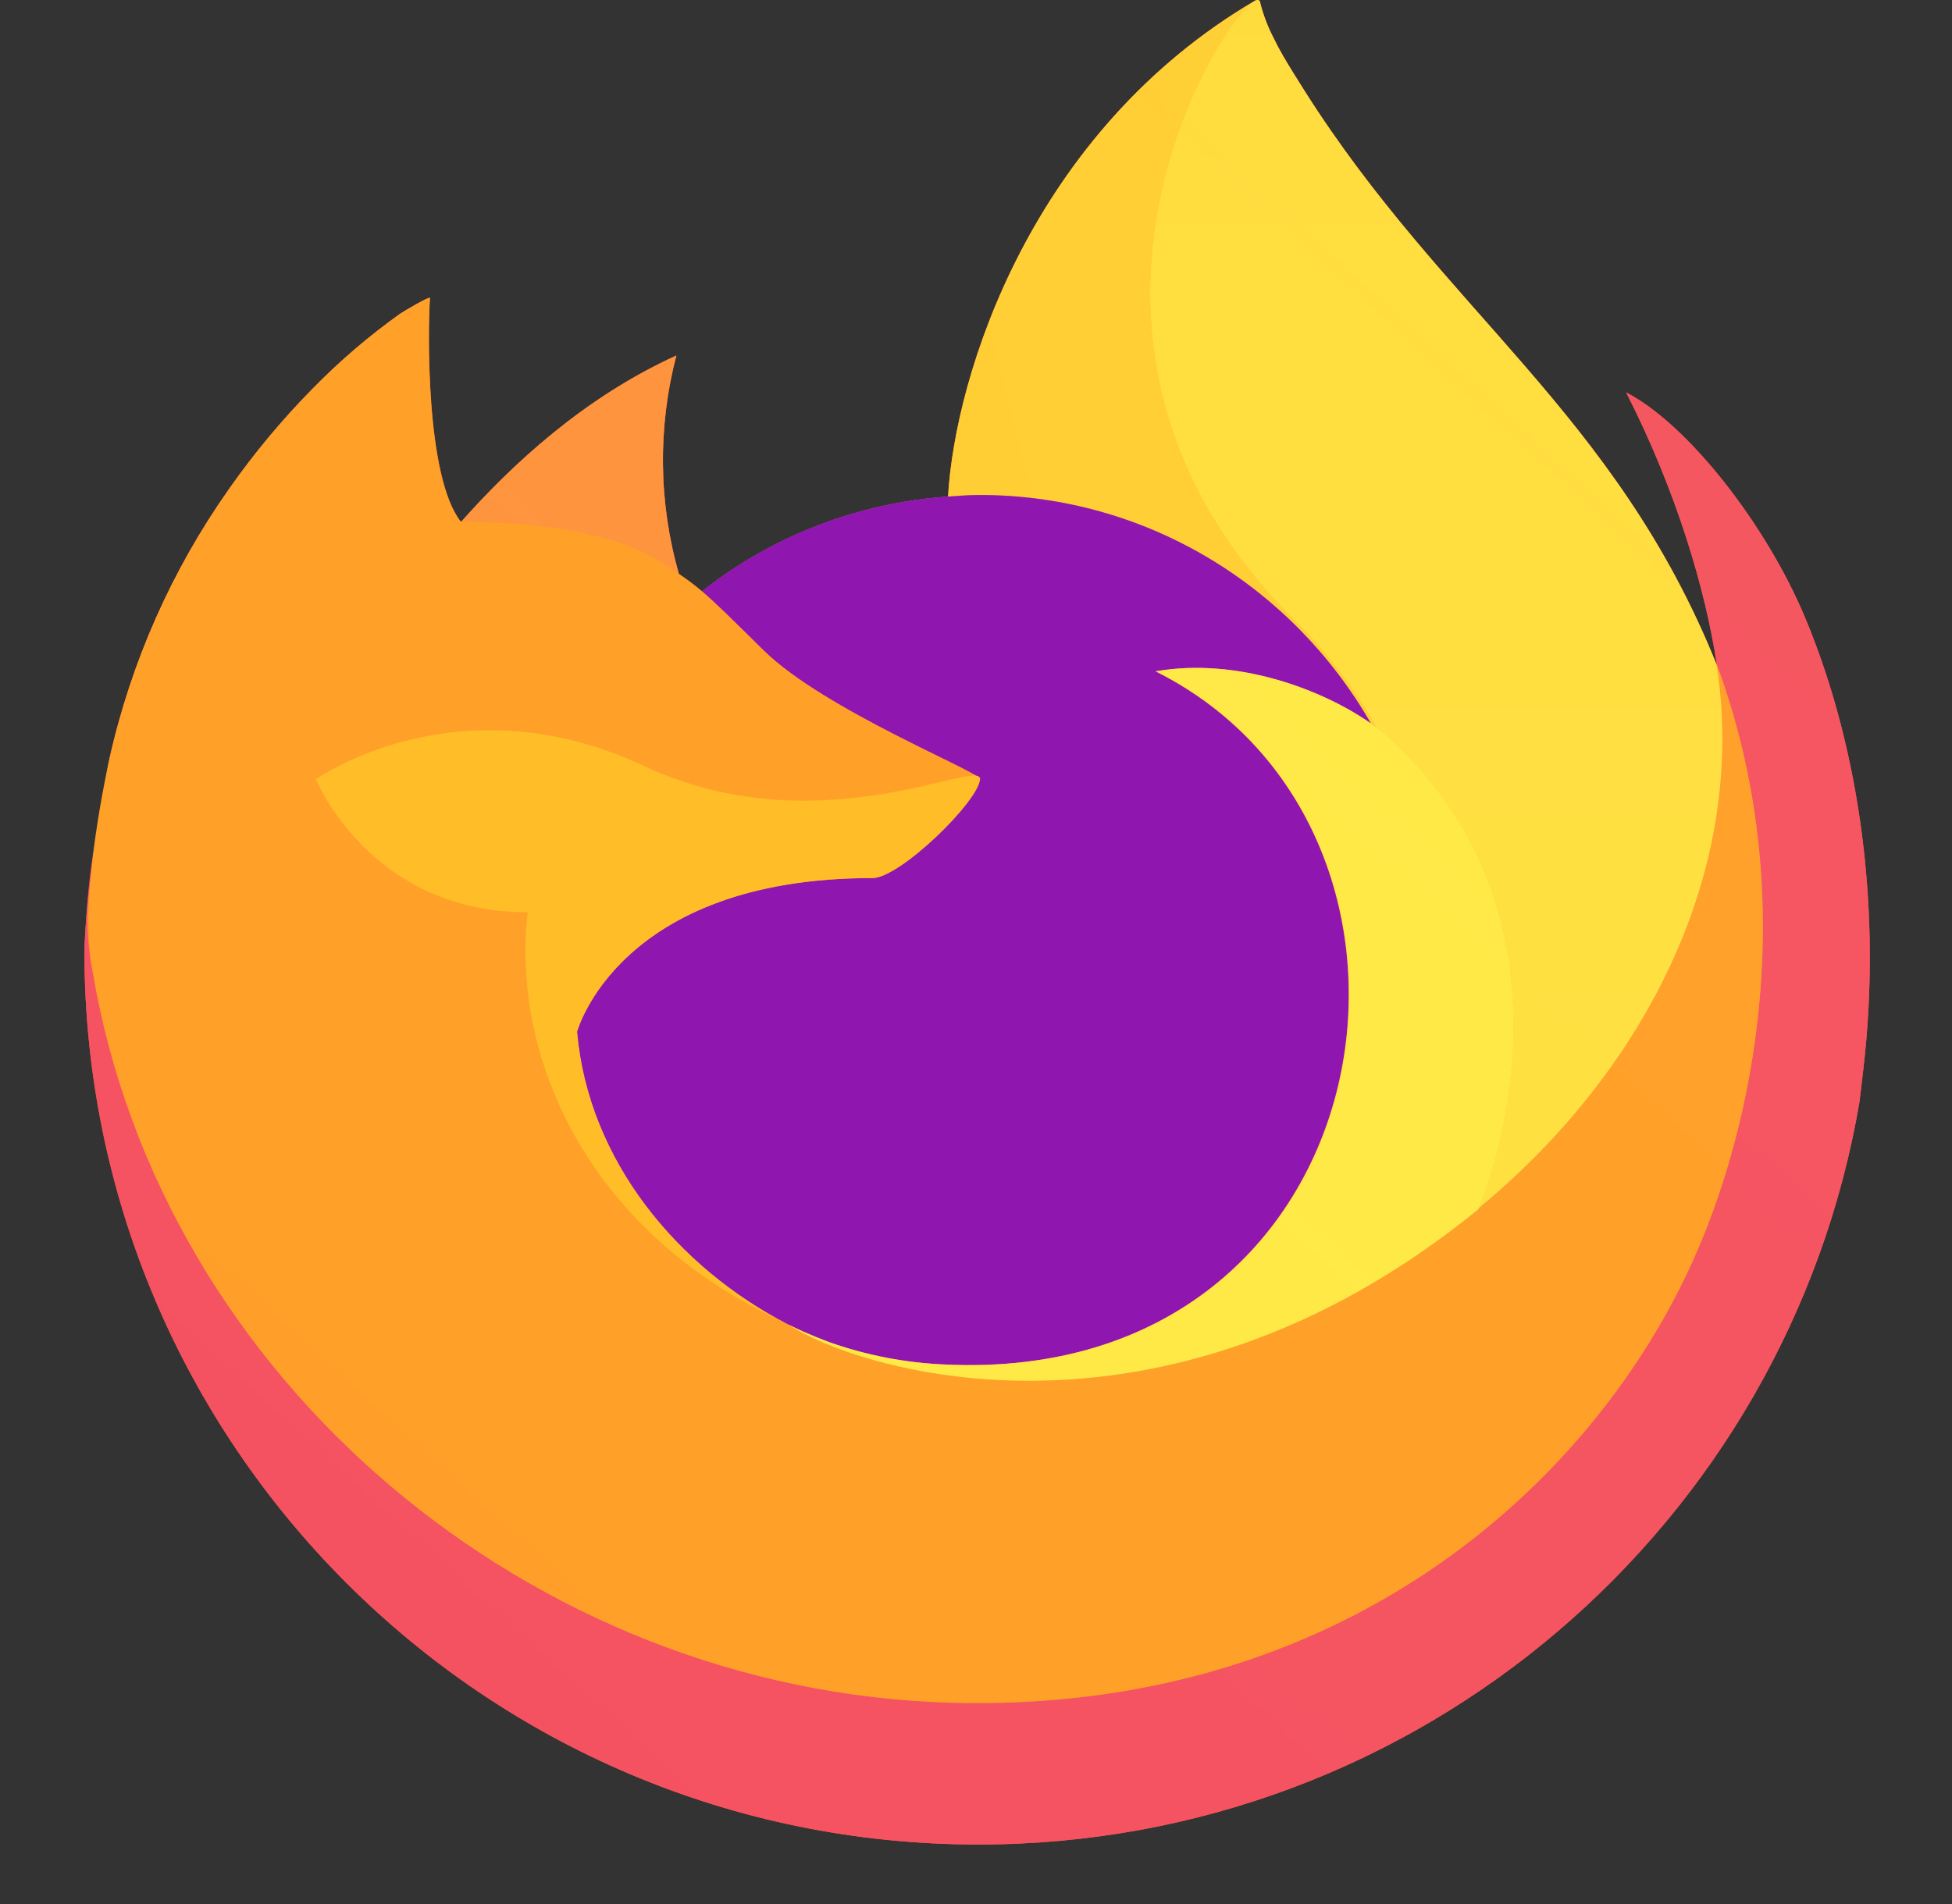
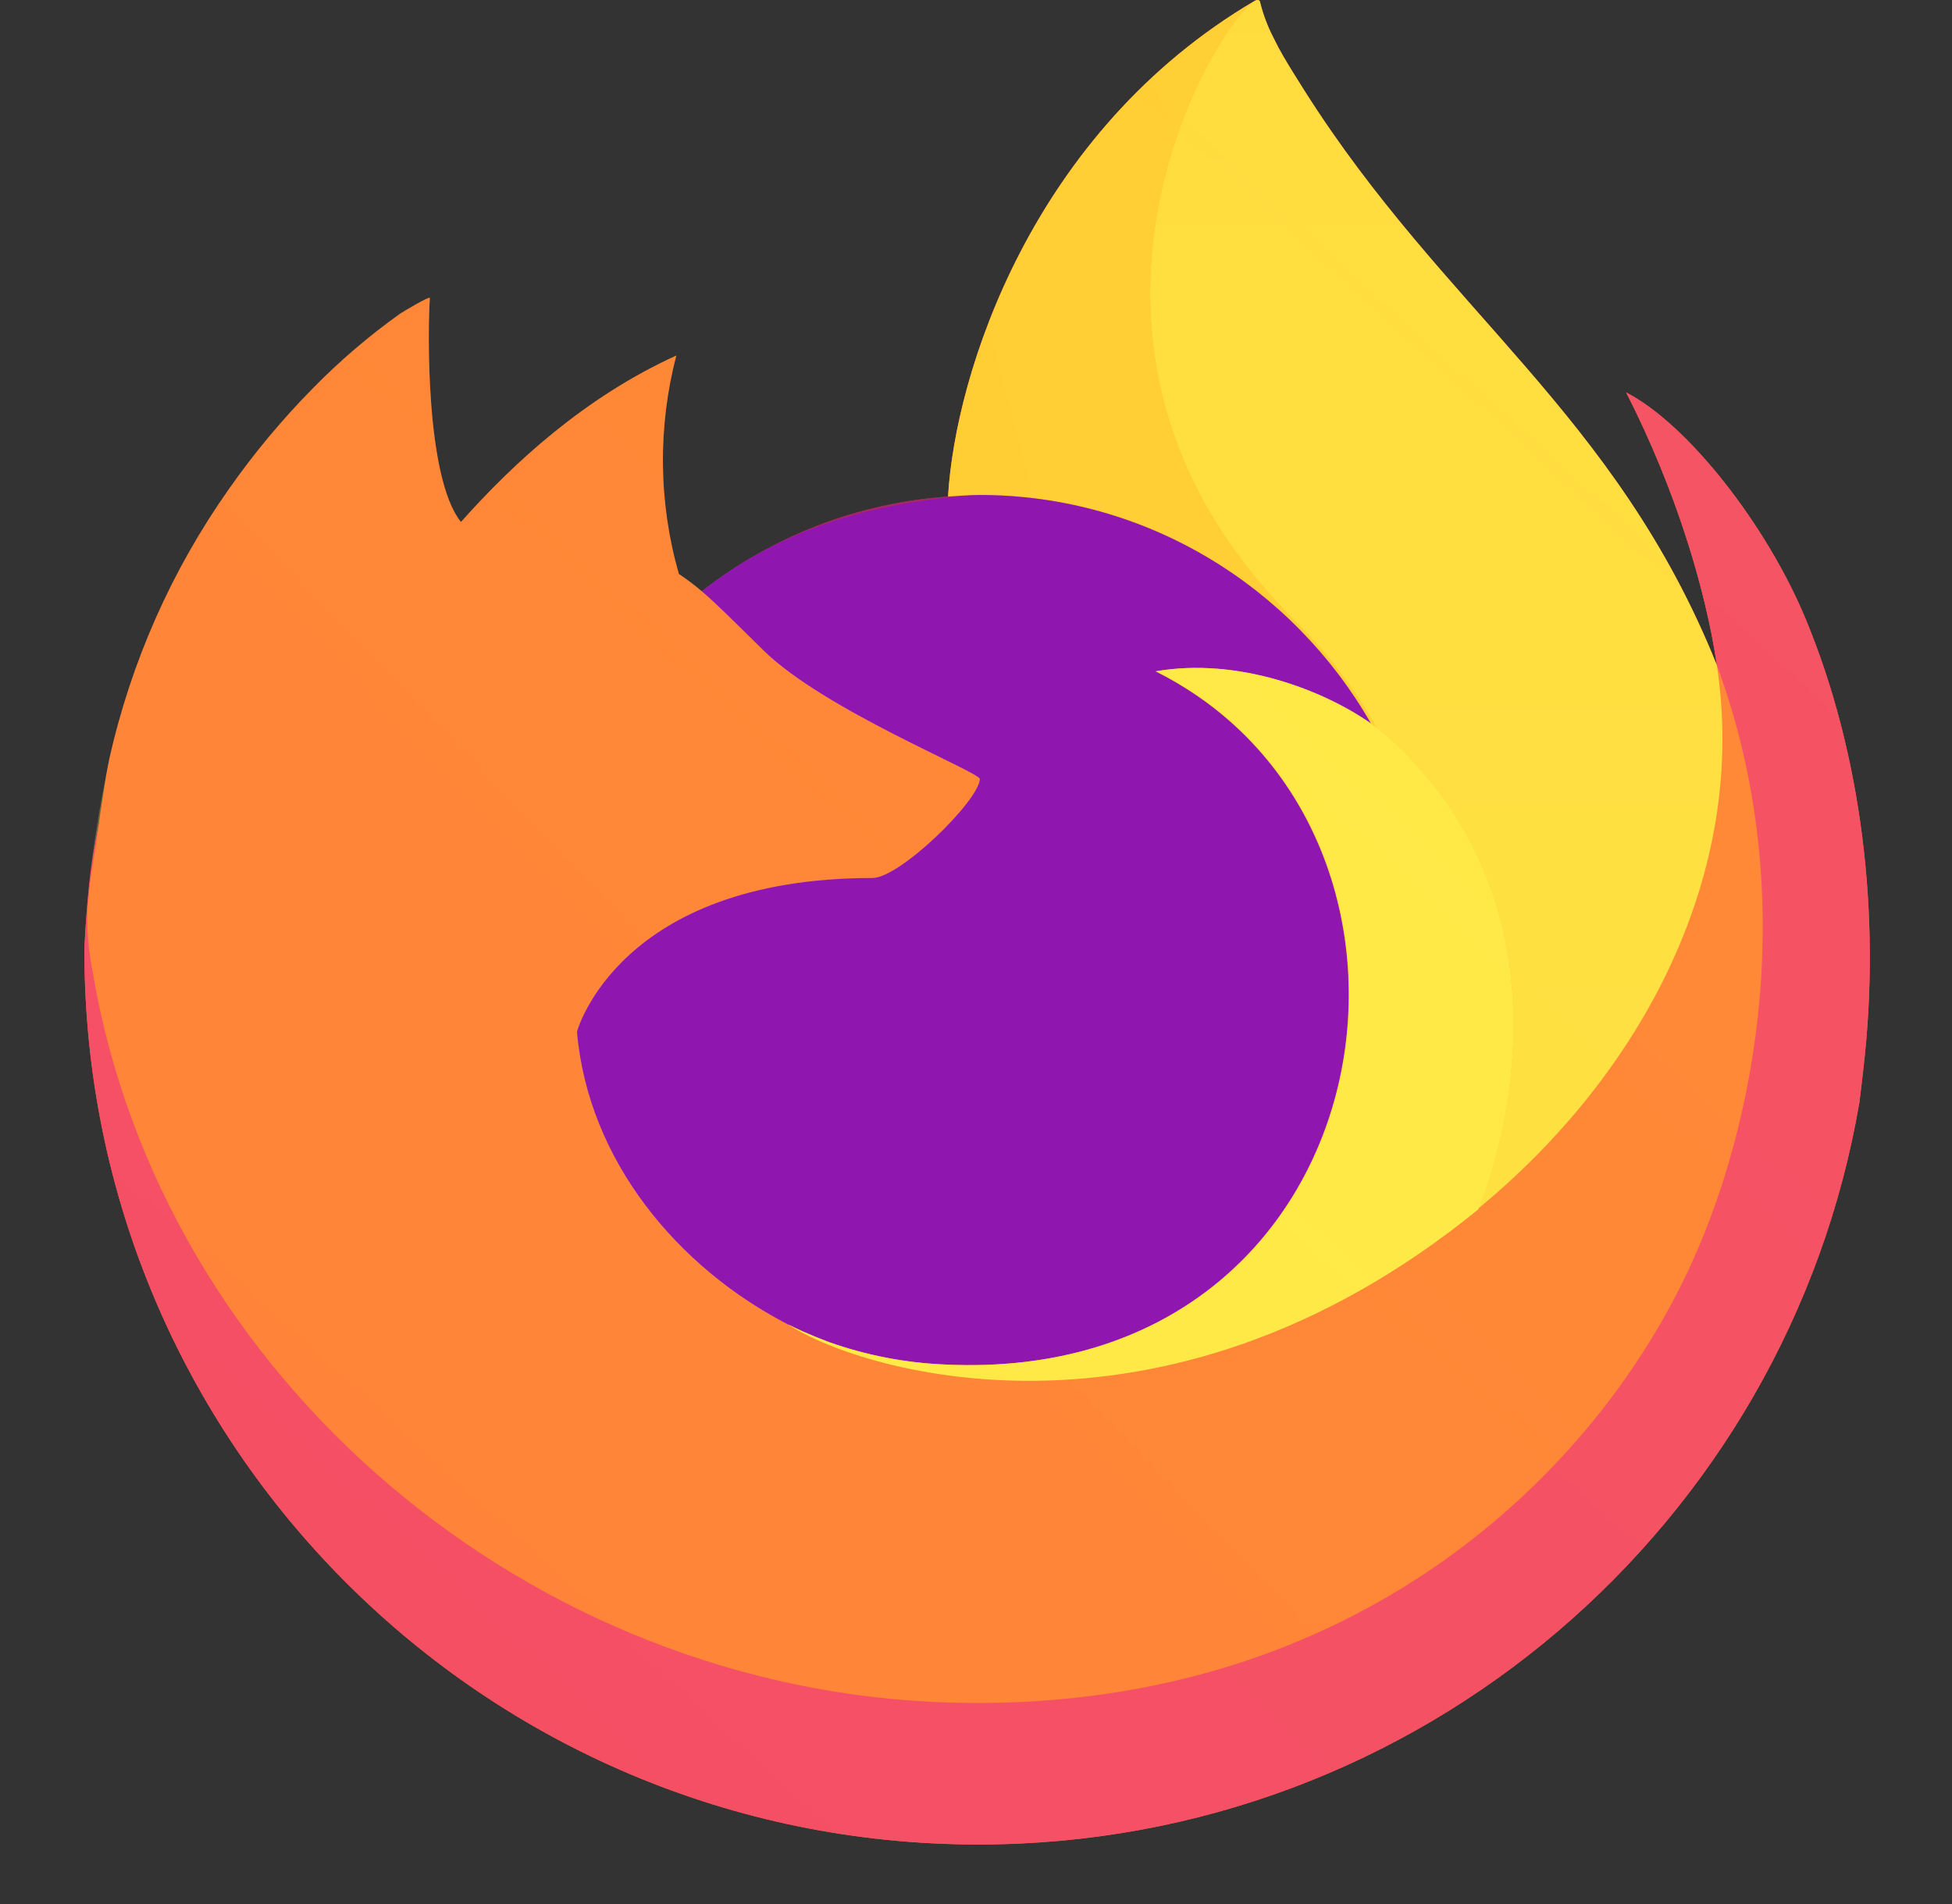
<svg xmlns="http://www.w3.org/2000/svg" width="41" height="40" viewBox="0 0 41 40" fill="none">
  <rect x="0" y="0" width="41" height="40" fill="#333333" stroke="none" />
  <path d="M37.923 12.996C37.107 11.033 35.454 8.914 34.157 8.245C35.213 10.315 35.824 12.393 36.058 13.943C36.058 13.946 36.059 13.953 36.061 13.974C33.938 8.682 30.338 6.549 27.399 1.903C27.25 1.668 27.102 1.432 26.956 1.184C26.883 1.057 26.814 0.928 26.75 0.795C26.628 0.56 26.533 0.31 26.469 0.053C26.47 0.041 26.465 0.029 26.457 0.019C26.45 0.01 26.439 0.004 26.426 0.002C26.415 -0.001 26.403 -0.001 26.391 0.002C26.389 0.003 26.385 0.006 26.382 0.008C26.378 0.009 26.372 0.013 26.368 0.015C26.37 0.013 26.375 0.006 26.376 0.005C21.66 2.767 20.059 7.877 19.912 10.433C18.029 10.563 16.228 11.257 14.745 12.424C14.59 12.293 14.427 12.171 14.259 12.057C13.831 10.56 13.813 8.975 14.206 7.469C12.277 8.347 10.777 9.735 9.687 10.961H9.678C8.934 10.018 8.986 6.908 9.029 6.259C9.02 6.219 8.473 6.543 8.402 6.592C7.745 7.06 7.131 7.586 6.567 8.163C5.925 8.814 5.339 9.518 4.814 10.266C4.814 10.267 4.813 10.268 4.813 10.269C4.813 10.268 4.813 10.267 4.814 10.266C3.606 11.977 2.75 13.91 2.294 15.954C2.285 15.995 2.278 16.037 2.269 16.078C2.234 16.243 2.106 17.07 2.084 17.25C2.083 17.264 2.082 17.277 2.08 17.291C1.916 18.145 1.814 19.011 1.775 19.881C1.775 19.913 1.773 19.945 1.773 19.977C1.774 30.345 10.18 38.75 20.549 38.75C29.835 38.75 37.546 32.009 39.056 23.154C39.087 22.913 39.113 22.672 39.141 22.43C39.514 19.21 39.099 15.826 37.923 12.996ZM16.283 27.691C16.371 27.733 16.453 27.779 16.543 27.819C16.547 27.822 16.552 27.825 16.556 27.827C16.464 27.783 16.373 27.738 16.283 27.691ZM36.063 13.979L36.06 13.96C36.061 13.967 36.062 13.974 36.063 13.981L36.063 13.979Z" fill="url(#paint0_linear_563_1926)" />
  <path d="M37.923 12.996C37.107 11.033 35.454 8.914 34.156 8.244C35.213 10.315 35.824 12.392 36.057 13.942C36.057 13.938 36.058 13.946 36.06 13.96C36.061 13.967 36.062 13.973 36.063 13.98C37.835 18.782 36.87 23.666 35.479 26.65C33.328 31.267 28.119 35.999 19.965 35.769C11.156 35.519 3.396 28.983 1.947 20.422C1.683 19.072 1.947 18.387 2.08 17.291C1.918 18.136 1.857 18.38 1.775 19.881C1.775 19.913 1.773 19.945 1.773 19.977C1.774 30.345 10.18 38.749 20.549 38.749C29.835 38.749 37.546 32.008 39.055 23.153C39.087 22.913 39.113 22.672 39.141 22.429C39.514 19.209 39.099 15.825 37.923 12.996Z" fill="url(#paint1_radial_563_1926)" />
-   <path d="M37.923 12.996C37.107 11.033 35.454 8.914 34.156 8.244C35.213 10.315 35.824 12.392 36.057 13.942C36.057 13.938 36.058 13.946 36.06 13.96C36.061 13.967 36.062 13.973 36.063 13.98C37.835 18.782 36.87 23.666 35.479 26.65C33.328 31.267 28.119 35.999 19.965 35.769C11.156 35.519 3.396 28.983 1.947 20.422C1.683 19.072 1.947 18.387 2.08 17.291C1.918 18.136 1.857 18.38 1.775 19.881C1.775 19.913 1.773 19.945 1.773 19.977C1.774 30.345 10.18 38.749 20.549 38.749C29.835 38.749 37.546 32.008 39.055 23.153C39.087 22.913 39.113 22.672 39.141 22.429C39.514 19.209 39.099 15.825 37.923 12.996Z" fill="url(#paint2_radial_563_1926)" />
  <path d="M28.8 15.203C28.841 15.231 28.878 15.26 28.917 15.288C28.446 14.452 27.859 13.687 27.174 13.014C21.338 7.178 25.643 0.361 26.37 0.015C26.372 0.012 26.376 0.005 26.378 0.004C21.661 2.766 20.061 7.876 19.914 10.432C20.133 10.417 20.351 10.399 20.574 10.399C24.093 10.399 27.159 12.334 28.8 15.203Z" fill="url(#paint3_radial_563_1926)" />
-   <path d="M20.581 16.367C20.55 16.834 18.9 18.445 18.323 18.445C12.984 18.445 12.117 21.674 12.117 21.674C12.354 24.394 14.247 26.633 16.54 27.818C16.645 27.872 16.75 27.921 16.856 27.969C17.038 28.05 17.222 28.125 17.408 28.195C18.194 28.473 19.017 28.632 19.851 28.666C29.209 29.105 31.022 17.479 24.268 14.103C25.998 13.802 27.793 14.498 28.796 15.202C27.154 12.334 24.088 10.398 20.569 10.398C20.346 10.398 20.128 10.417 19.91 10.432C18.026 10.561 16.225 11.255 14.742 12.423C15.028 12.665 15.351 12.989 16.032 13.66C17.306 14.915 20.574 16.215 20.581 16.367Z" fill="url(#paint4_radial_563_1926)" />
+   <path d="M20.581 16.367C20.55 16.834 18.9 18.445 18.323 18.445C12.984 18.445 12.117 21.674 12.117 21.674C12.354 24.394 14.247 26.633 16.54 27.818C16.645 27.872 16.75 27.921 16.856 27.969C17.038 28.05 17.222 28.125 17.408 28.195C18.194 28.473 19.017 28.632 19.851 28.666C29.209 29.105 31.022 17.479 24.268 14.103C25.998 13.802 27.793 14.498 28.796 15.202C27.154 12.334 24.088 10.398 20.569 10.398C18.026 10.561 16.225 11.255 14.742 12.423C15.028 12.665 15.351 12.989 16.032 13.66C17.306 14.915 20.574 16.215 20.581 16.367Z" fill="url(#paint4_radial_563_1926)" />
  <path d="M20.581 16.367C20.55 16.834 18.9 18.445 18.323 18.445C12.984 18.445 12.117 21.674 12.117 21.674C12.354 24.394 14.247 26.633 16.54 27.818C16.645 27.872 16.75 27.921 16.856 27.969C17.038 28.05 17.222 28.125 17.408 28.195C18.194 28.473 19.017 28.632 19.851 28.666C29.209 29.105 31.022 17.479 24.268 14.103C25.998 13.802 27.793 14.498 28.796 15.202C27.154 12.334 24.088 10.398 20.569 10.398C20.346 10.398 20.128 10.417 19.91 10.432C18.026 10.561 16.225 11.255 14.742 12.423C15.028 12.665 15.351 12.989 16.032 13.66C17.306 14.915 20.574 16.215 20.581 16.367Z" fill="url(#paint5_radial_563_1926)" />
-   <path d="M13.87 11.799C14.001 11.884 14.131 11.97 14.26 12.057C13.832 10.56 13.814 8.975 14.207 7.469C12.278 8.347 10.778 9.735 9.688 10.961C9.778 10.958 12.501 10.909 13.87 11.799Z" fill="url(#paint6_radial_563_1926)" />
-   <path d="M1.95 20.423C3.399 28.984 11.16 35.52 19.969 35.77C28.122 36 33.331 31.268 35.482 26.651C36.873 23.667 37.838 18.784 36.067 13.981L36.066 13.979L36.063 13.961C36.062 13.947 36.06 13.939 36.061 13.943C36.061 13.946 36.062 13.954 36.064 13.975C36.73 18.323 34.518 22.536 31.06 25.384L31.05 25.409C24.312 30.895 17.864 28.719 16.559 27.828C16.467 27.784 16.376 27.738 16.286 27.692C12.357 25.814 10.735 22.236 11.082 19.166C7.766 19.166 6.635 16.369 6.635 16.369C6.635 16.369 9.613 14.246 13.537 16.092C17.173 17.803 20.587 16.369 20.587 16.369C20.58 16.216 17.312 14.917 16.038 13.661C15.358 12.991 15.034 12.667 14.748 12.425C14.593 12.294 14.431 12.171 14.262 12.058C14.133 11.97 14.003 11.884 13.873 11.8C12.503 10.91 9.78 10.959 9.69 10.961H9.681C8.937 10.018 8.989 6.909 9.032 6.259C9.023 6.219 8.476 6.543 8.405 6.592C7.748 7.061 7.134 7.587 6.57 8.164C5.928 8.815 5.342 9.518 4.817 10.267C4.817 10.268 4.816 10.269 4.816 10.27C4.816 10.269 4.816 10.268 4.817 10.267C3.609 11.977 2.753 13.911 2.297 15.954C2.288 15.995 1.622 18.911 1.95 20.423Z" fill="url(#paint7_radial_563_1926)" />
  <path d="M27.171 13.014C27.856 13.687 28.443 14.453 28.914 15.289C29.017 15.367 29.114 15.444 29.196 15.52C33.452 19.441 31.222 24.988 31.056 25.384C34.514 22.535 36.725 18.322 36.06 13.974C33.937 8.682 30.337 6.549 27.397 1.903C27.249 1.668 27.1 1.432 26.955 1.184C26.881 1.057 26.812 0.928 26.748 0.795C26.626 0.56 26.532 0.31 26.467 0.053C26.468 0.041 26.464 0.029 26.456 0.019C26.448 0.01 26.437 0.004 26.425 0.002C26.413 -0.001 26.401 -0.001 26.39 0.002C26.387 0.003 26.383 0.006 26.38 0.008C26.376 0.009 26.371 0.013 26.366 0.015C25.64 0.361 21.334 7.179 27.171 13.014Z" fill="url(#paint8_radial_563_1926)" />
  <path d="M29.201 15.519C29.119 15.443 29.023 15.366 28.919 15.288C28.881 15.259 28.843 15.231 28.802 15.202C27.8 14.498 26.005 13.802 24.275 14.103C31.029 17.479 29.216 29.105 19.858 28.666C19.024 28.632 18.201 28.474 17.415 28.195C17.229 28.125 17.045 28.05 16.863 27.97C16.757 27.921 16.651 27.873 16.547 27.819C16.551 27.821 16.556 27.824 16.56 27.826C17.865 28.717 24.313 30.893 31.05 25.407L31.061 25.383C31.227 24.988 33.457 19.441 29.201 15.519Z" fill="url(#paint9_radial_563_1926)" />
-   <path d="M12.122 21.676C12.122 21.676 12.988 18.447 18.327 18.447C18.905 18.447 20.555 16.836 20.585 16.369C20.616 15.902 17.171 17.803 13.536 16.093C9.611 14.246 6.633 16.369 6.633 16.369C6.633 16.369 7.764 19.167 11.081 19.167C10.733 22.236 12.356 25.815 16.284 27.692C16.372 27.734 16.454 27.78 16.544 27.82C14.252 26.635 12.358 24.396 12.122 21.676Z" fill="url(#paint10_radial_563_1926)" />
  <path d="M37.923 12.996C37.107 11.033 35.454 8.914 34.156 8.245C35.212 10.315 35.824 12.393 36.057 13.943C36.057 13.946 36.059 13.953 36.061 13.974C33.938 8.682 30.338 6.549 27.398 1.903C27.25 1.668 27.101 1.432 26.956 1.184C26.882 1.057 26.813 0.928 26.75 0.795C26.627 0.56 26.533 0.31 26.469 0.053C26.469 0.041 26.465 0.029 26.457 0.019C26.449 0.01 26.438 0.004 26.426 0.002C26.415 -0.001 26.402 -0.001 26.391 0.002C26.388 0.003 26.384 0.006 26.381 0.008C26.377 0.009 26.372 0.013 26.368 0.015C26.37 0.013 26.374 0.006 26.375 0.005C21.659 2.767 20.059 7.877 19.912 10.433C20.131 10.418 20.349 10.4 20.572 10.4C24.091 10.4 27.157 12.335 28.798 15.203C27.796 14.499 26 13.803 24.271 14.104C31.024 17.48 29.211 29.106 19.854 28.667C19.02 28.633 18.197 28.474 17.41 28.196C17.224 28.126 17.041 28.051 16.859 27.971C16.753 27.922 16.647 27.873 16.543 27.819C16.546 27.822 16.552 27.825 16.555 27.827C16.464 27.783 16.372 27.738 16.282 27.691C16.37 27.733 16.452 27.779 16.542 27.819C14.249 26.634 12.356 24.395 12.12 21.675C12.12 21.675 12.986 18.446 18.325 18.446C18.902 18.446 20.552 16.835 20.583 16.368C20.576 16.216 17.308 14.916 16.034 13.661C15.354 12.99 15.03 12.667 14.744 12.424C14.589 12.293 14.427 12.17 14.258 12.057C13.83 10.56 13.812 8.975 14.205 7.469C12.277 8.347 10.776 9.735 9.686 10.961H9.677C8.933 10.018 8.985 6.908 9.028 6.259C9.019 6.219 8.472 6.542 8.401 6.591C7.744 7.06 7.13 7.586 6.566 8.163C5.924 8.814 5.338 9.518 4.813 10.266C4.813 10.267 4.813 10.268 4.812 10.269C4.812 10.268 4.813 10.267 4.813 10.266C3.606 11.977 2.75 13.91 2.294 15.954C2.285 15.995 2.277 16.037 2.269 16.078C2.233 16.243 2.074 17.082 2.052 17.262C2.054 17.248 2.051 17.276 2.052 17.262C1.907 18.129 1.815 19.003 1.775 19.881C1.775 19.913 1.773 19.945 1.773 19.977C1.773 30.345 10.18 38.75 20.549 38.75C29.835 38.75 37.546 32.009 39.055 23.154C39.087 22.913 39.112 22.672 39.141 22.43C39.514 19.21 39.099 15.826 37.923 12.996ZM36.06 13.96C36.061 13.967 36.062 13.974 36.063 13.981L36.063 13.979L36.06 13.96Z" fill="url(#paint11_linear_563_1926)" />
  <defs>
    <linearGradient id="paint0_linear_563_1926" x1="3273.67" y1="600.623" x2="258.932" y2="3508.78" gradientUnits="userSpaceOnUse">
      <stop offset="0.05" stop-color="#FFF44F" />
      <stop offset="0.37" stop-color="#FF980E" />
      <stop offset="0.53" stop-color="#FF3647" />
      <stop offset="0.7" stop-color="#E31587" />
    </linearGradient>
    <radialGradient id="paint1_radial_563_1926" cx="0" cy="0" r="1" gradientUnits="userSpaceOnUse" gradientTransform="translate(2623.55 -385.264) scale(3840.01 3904.68)">
      <stop offset="0.13" stop-color="#FFBD4F" />
      <stop offset="0.28" stop-color="#FF980E" />
      <stop offset="0.47" stop-color="#FF3750" />
      <stop offset="0.78" stop-color="#EB0878" />
      <stop offset="0.86" stop-color="#E50080" />
    </radialGradient>
    <radialGradient id="paint2_radial_563_1926" cx="0" cy="0" r="1" gradientUnits="userSpaceOnUse" gradientTransform="translate(1508.31 1228.46) scale(3936.01 3904.68)">
      <stop offset="0.3" stop-color="#960E18" />
      <stop offset="0.35" stop-color="#B11927" stop-opacity="0.74" />
      <stop offset="0.43" stop-color="#DB293D" stop-opacity="0.34" />
      <stop offset="0.5" stop-color="#F5334B" stop-opacity="0.09" />
      <stop offset="0.53" stop-color="#FF3750" stop-opacity="0" />
    </radialGradient>
    <radialGradient id="paint3_radial_563_1926" cx="0" cy="0" r="1" gradientUnits="userSpaceOnUse" gradientTransform="translate(452.049 -183.411) scale(1260.39 2139.83)">
      <stop offset="0.13" stop-color="#FFF44F" />
      <stop offset="0.53" stop-color="#FF980E" />
    </radialGradient>
    <radialGradient id="paint4_radial_563_1926" cx="0" cy="0" r="1" gradientUnits="userSpaceOnUse" gradientTransform="translate(391.717 2023.17) scale(1667.84 1827.97)">
      <stop offset="0.35" stop-color="#3A8EE6" />
      <stop offset="0.67" stop-color="#9059FF" />
      <stop offset="1" stop-color="#C139E6" />
    </radialGradient>
    <radialGradient id="paint5_radial_563_1926" cx="0" cy="0" r="1" gradientUnits="userSpaceOnUse" gradientTransform="translate(791.505 613.628) scale(885.621 1078.5)">
      <stop offset="0.21" stop-color="#9059FF" stop-opacity="0" />
      <stop offset="0.97" stop-color="#6E008B" stop-opacity="0.6" />
    </radialGradient>
    <radialGradient id="paint6_radial_563_1926" cx="0" cy="0" r="1" gradientUnits="userSpaceOnUse" gradientTransform="translate(969.847 -451.375) scale(1325.93 1330.65)">
      <stop offset="0.1" stop-color="#FFE226" />
      <stop offset="0.79" stop-color="#FF7139" />
    </radialGradient>
    <radialGradient id="paint7_radial_563_1926" cx="0" cy="0" r="1" gradientUnits="userSpaceOnUse" gradientTransform="translate(2956 -1204.14) scale(6330.3 5313.94)">
      <stop offset="0.11" stop-color="#FFF44F" />
      <stop offset="0.46" stop-color="#FF980E" />
      <stop offset="0.72" stop-color="#FF3647" />
      <stop offset="0.9" stop-color="#E31587" />
    </radialGradient>
    <radialGradient id="paint8_radial_563_1926" cx="0" cy="0" r="1" gradientUnits="userSpaceOnUse" gradientTransform="translate(492.768 78.301) rotate(77.395) scale(2008.38 8687.97)">
      <stop stop-color="#FFF44F" />
      <stop offset="0.3" stop-color="#FF980E" />
      <stop offset="0.57" stop-color="#FF3647" />
      <stop offset="0.74" stop-color="#E31587" />
    </radialGradient>
    <radialGradient id="paint9_radial_563_1926" cx="0" cy="0" r="1" gradientUnits="userSpaceOnUse" gradientTransform="translate(304.686 -622.518) scale(3634.52 3570.67)">
      <stop offset="0.14" stop-color="#FFF44F" />
      <stop offset="0.48" stop-color="#FF980E" />
      <stop offset="0.66" stop-color="#FF3647" />
      <stop offset="0.9" stop-color="#E31587" />
    </radialGradient>
    <radialGradient id="paint10_radial_563_1926" cx="0" cy="0" r="1" gradientUnits="userSpaceOnUse" gradientTransform="translate(2229.29 -542.87) scale(4368.57 3908.2)">
      <stop offset="0.09" stop-color="#FFF44F" />
      <stop offset="0.63" stop-color="#FF980E" />
    </radialGradient>
    <linearGradient id="paint11_linear_563_1926" x1="3001.77" y1="542.499" x2="591.026" y2="3176.51" gradientUnits="userSpaceOnUse">
      <stop offset="0.17" stop-color="#FFF44F" stop-opacity="0.8" />
      <stop offset="0.6" stop-color="#FFF44F" stop-opacity="0" />
    </linearGradient>
  </defs>
</svg>